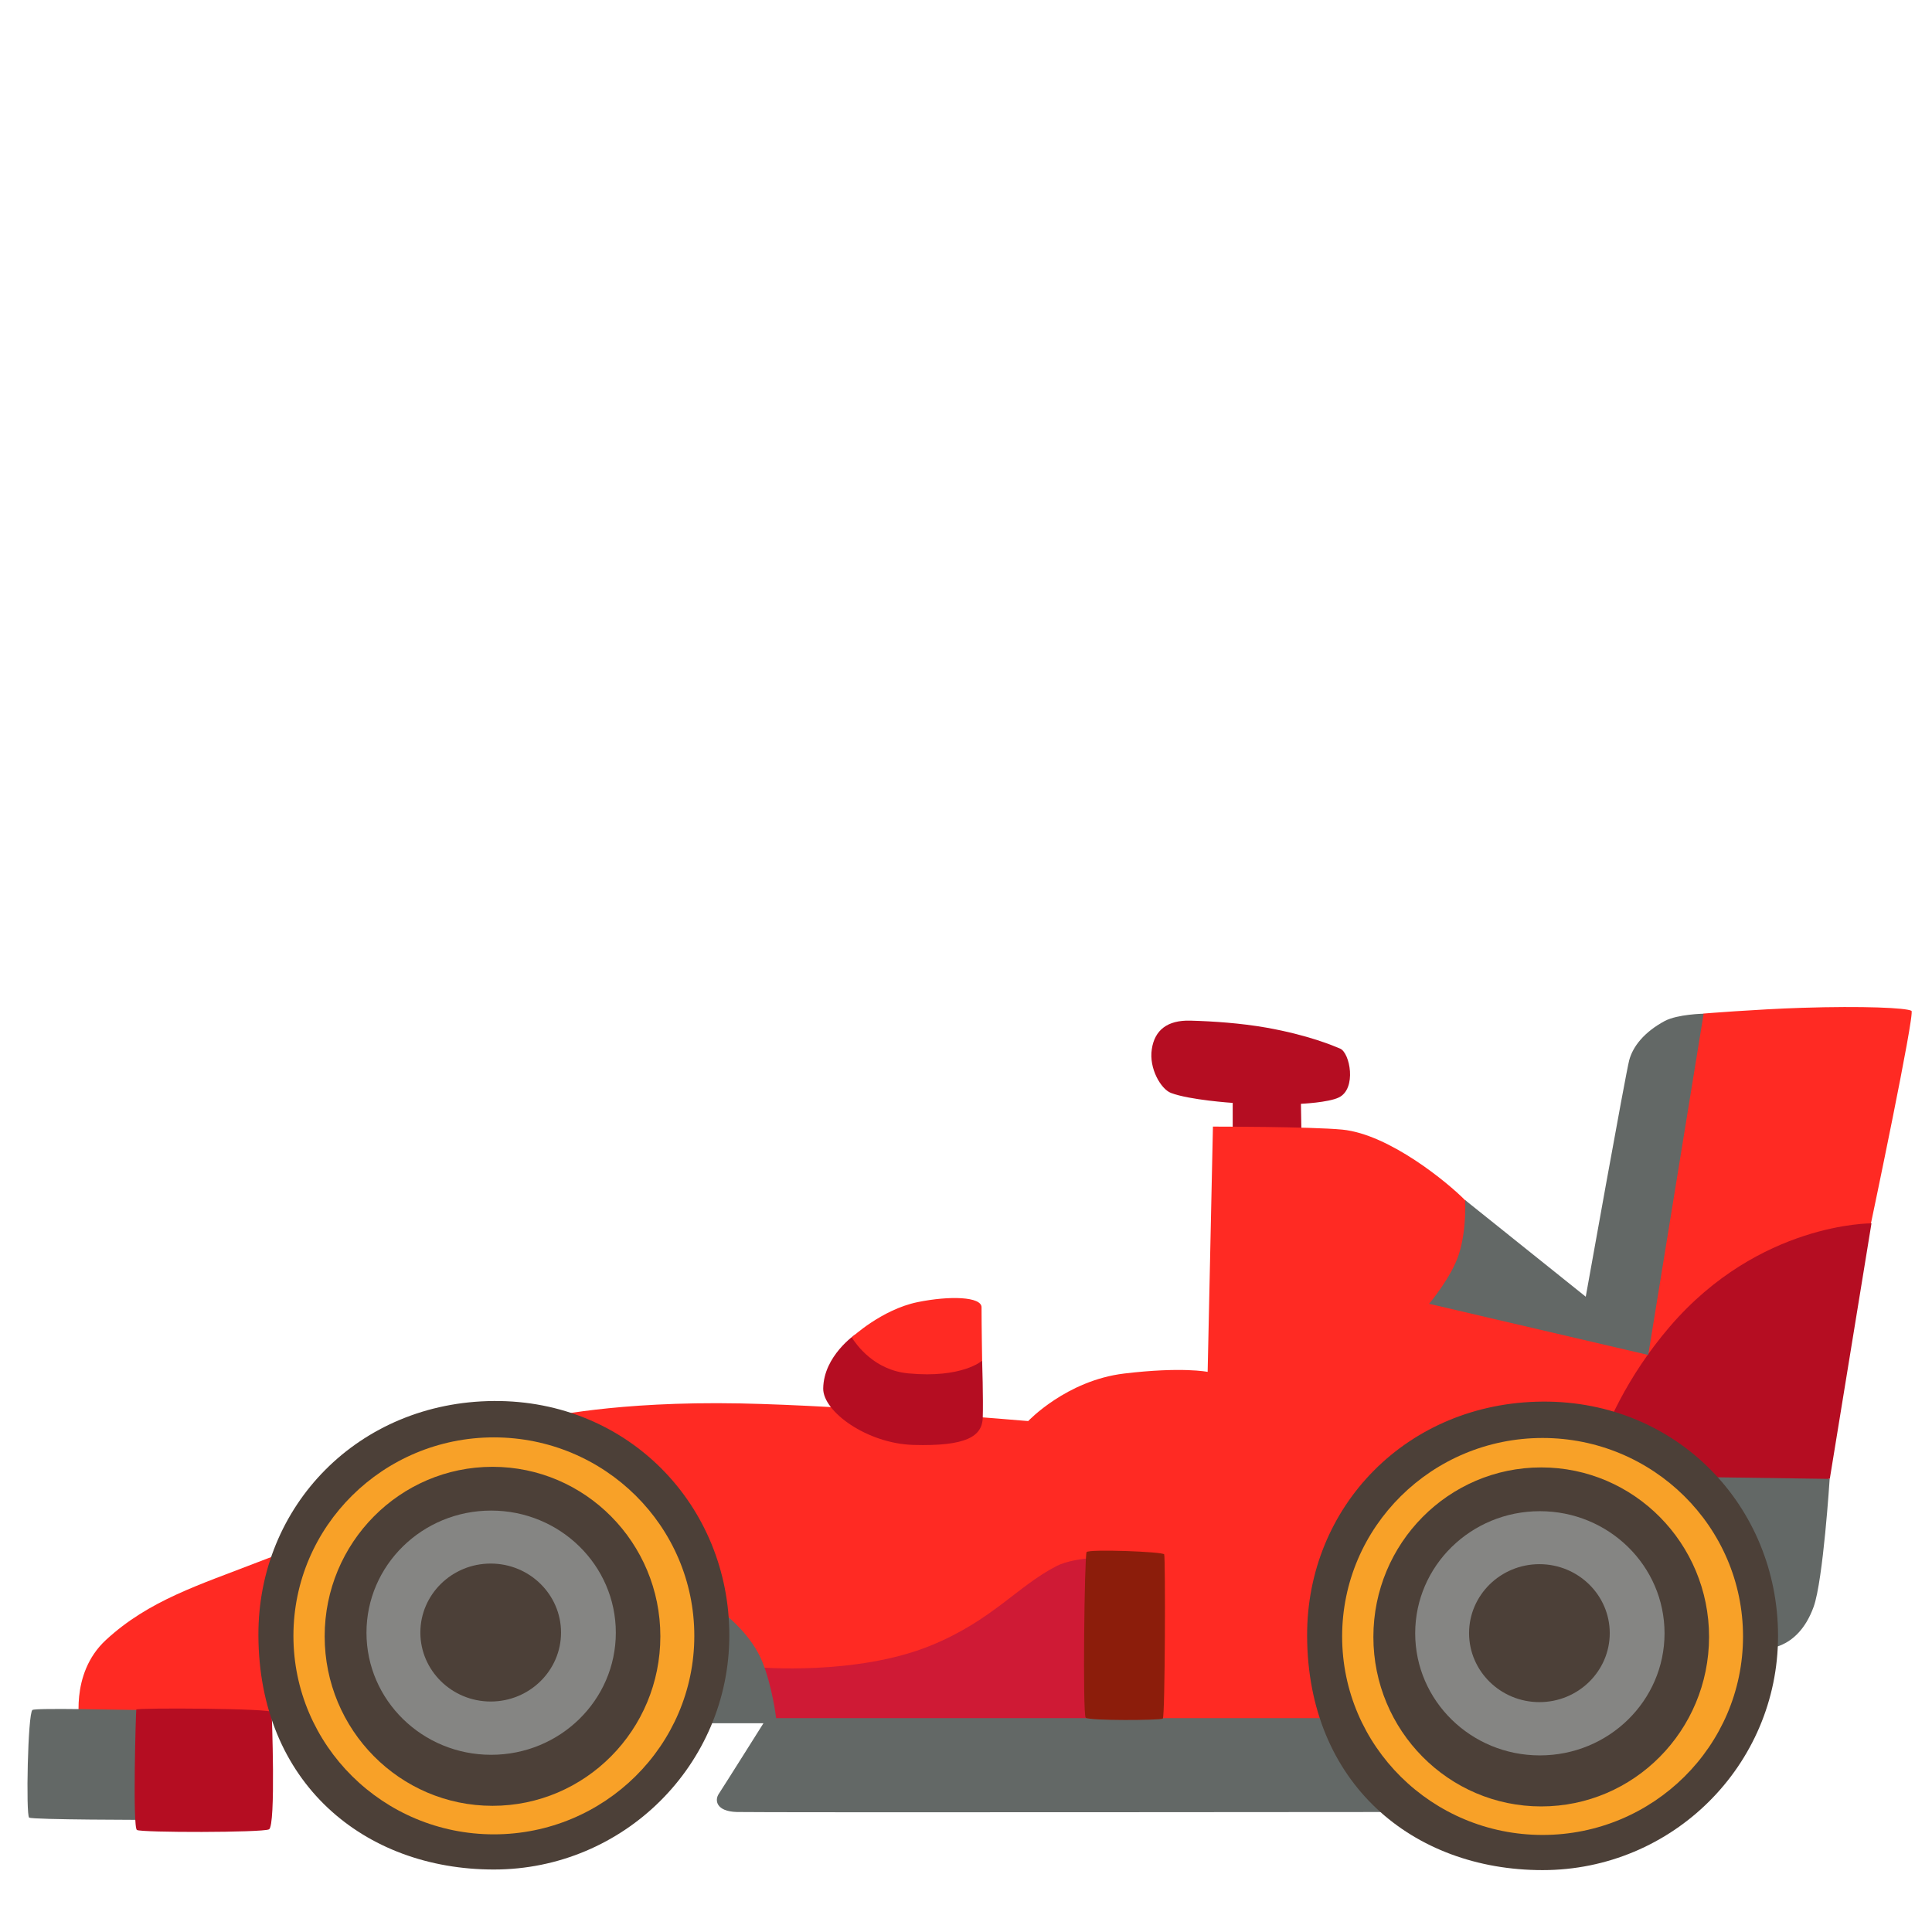
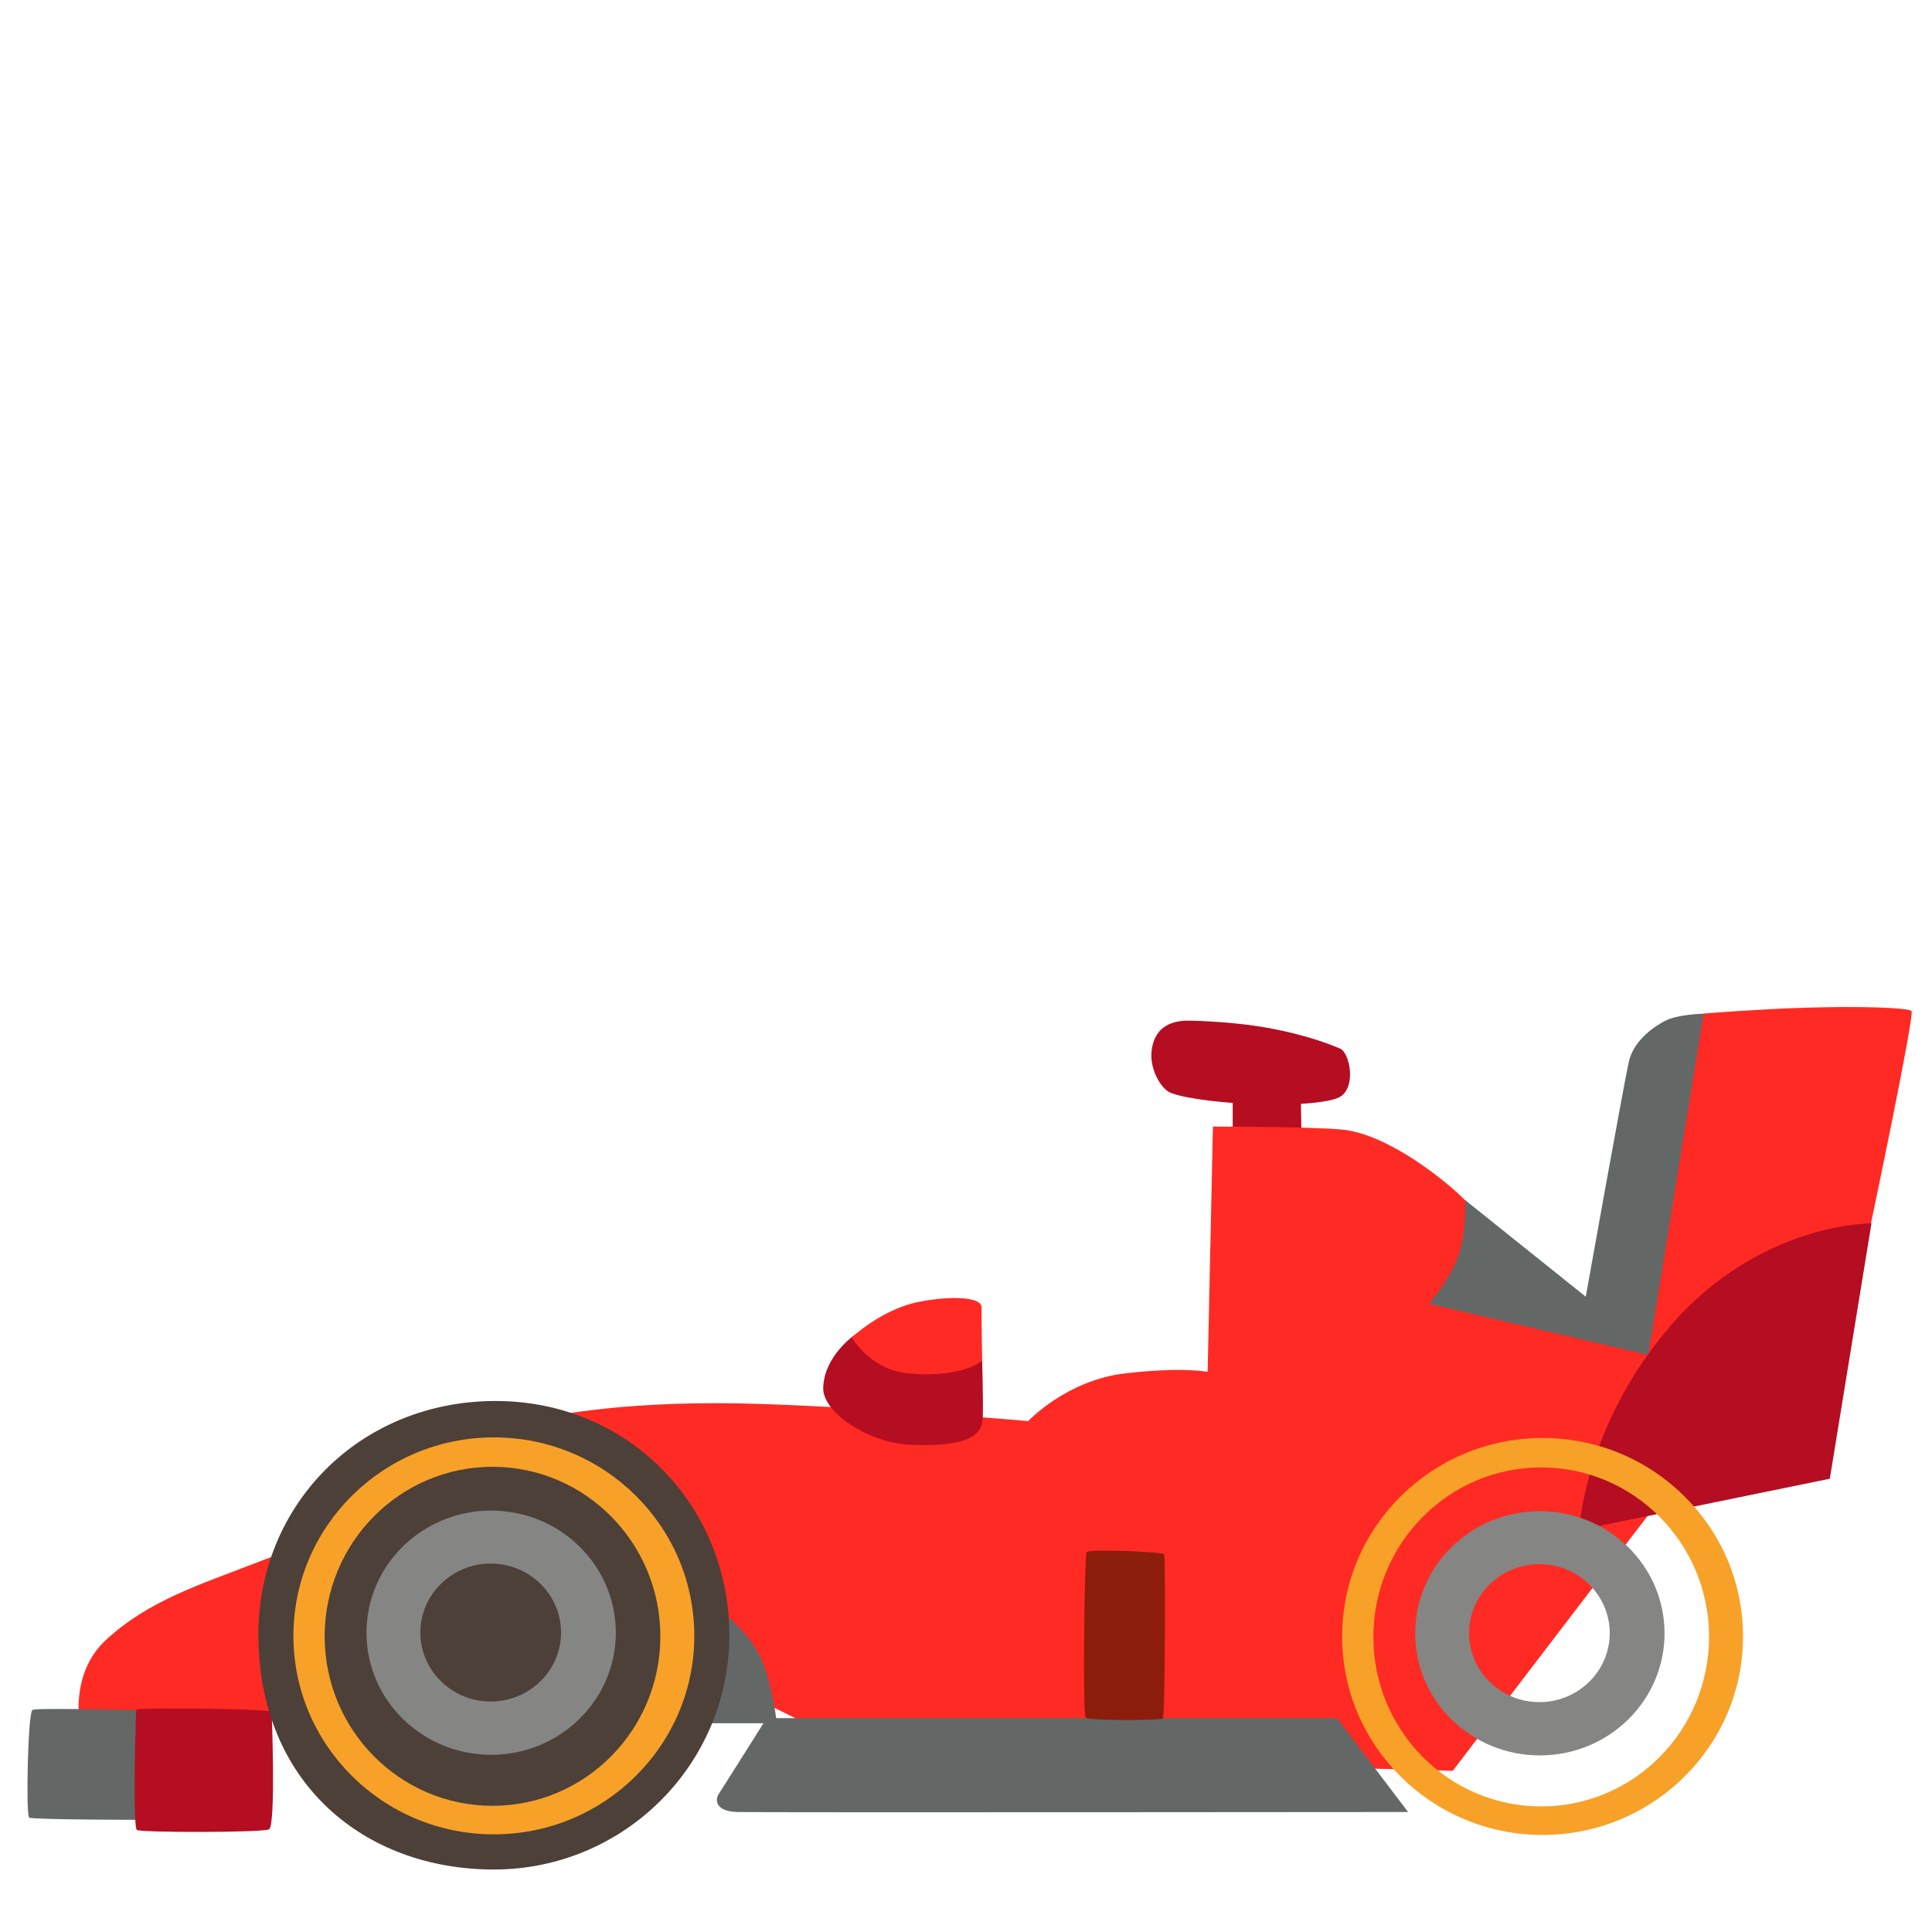
<svg xmlns="http://www.w3.org/2000/svg" width="800px" height="800px" viewBox="0 0 128 128" aria-hidden="true" role="img" class="iconify iconify--noto" preserveAspectRatio="xMidYMid meet">
  <path d="M81.67 75.39v-2.32s-2.86-.19-4.09-.66c-.66-.25-1.47-1.62-1.27-2.9c.19-1.27 1.04-1.93 2.55-1.89c1.54.04 3.36.17 5.02.46c2.82.5 4.47 1.21 4.9 1.39c.66.27 1.12 2.66-.08 3.24c-.7.34-2.51.42-2.51.42l.04 2.32l-4.56-.06z" fill="#b50d22" />
  <path d="M5.31 114.43s-.75-3.51 1.71-5.78c2.85-2.63 6.2-3.65 10.08-5.16c3.39-1.32 8.51-2.87 8.51-2.87l10.46-6.69s4.67-1.11 12.96-.95c7.19.14 19.09 1.17 19.09 1.17s2.53-2.69 6.36-3.15c3.83-.46 5.53-.11 5.53-.11l.35-16.25s6.49 0 8.57.2c3.13.31 7.03 3.55 8.13 4.67c.29.3 6.15 6.61 6.15 6.61l3.71 1.74s5.21-20.47 5.95-20.71c.01 0 3.43-.28 6.51-.38c4.06-.13 6.92 0 7.26.2c.25.15-2.69 14.11-2.69 14.11l-27.7 36.24s-39.32-1.04-39.56-1.39c-.23-.35-11.37-5.68-11.37-5.68s-27.38 3.13-27.84 3.36c-.46.24-12.17.82-12.17.82z" fill="#ff2a23" />
  <path d="M104.62 101.37l16.61-3.4l2.76-16.92s-7.43-.07-13.36 6.84c-5.66 6.61-6.01 13.48-6.01 13.48z" fill="#b50d22" />
  <path d="M54.54 91.99c-.02 1.53 2.9 3.65 5.97 3.74c3.52.1 4.56-.57 4.6-1.8s-.04-3.77-.04-3.77l-8.4-1.75c-.01 0-2.1 1.42-2.13 3.58z" fill="#b50d22" />
  <path d="M56.43 88.61s1.98-1.85 4.36-2.34c2.15-.44 4.24-.36 4.24.34c0 1.19.04 3.54.04 3.54s-1.32 1.18-4.89.84c-2.26-.21-3.44-1.9-3.75-2.38z" fill="#ff2a23" />
-   <path d="M50.2 110.46s6.52.58 11.47-1.44c4.06-1.66 5.71-3.91 8.32-5.26c1.31-.68 3.96-.58 3.96-.58l1.17 11.79l-22.36 1.57l-2.34-3.51l-.22-2.57z" fill="#cf1a35" />
  <path d="M112.87 67.16l-3.67 22.61l-14.52-3.39s1.49-1.76 1.98-3.3c.52-1.65.41-3.57.41-3.57l7.99 6.4s2.64-14.77 2.88-15.67c.24-.9.98-1.86 2.36-2.6c.86-.45 2.57-.48 2.57-.48z" fill="#636866" />
-   <path d="M112.7 97.86l8.52.12s-.43 6.72-1.06 8.47c-1.09 3.02-3.4 2.78-3.4 2.78s-4.1-11.47-4.06-11.37z" fill="#636866" />
  <path d="M2.15 113.29c-.31.2-.44 6.98-.22 7.13s7.97.15 7.97.15s.2-7.28-.76-7.28s-6.77-.15-6.99 0z" fill="#636866" />
  <path d="M18 113.44s.29 7.54-.18 7.76c-.48.22-8.45.22-8.75.04c-.29-.18-.07-7.87-.04-7.98c.03-.12 9.15-.08 8.97.18z" fill="#b50d22" />
  <path d="M46.42 114.17h4.16s-2.68 4.26-2.96 4.68c-.28.42-.18 1.16 1.2 1.2c1.37.04 44.47 0 44.47 0l-4.72-6.22H51.42s-.24-2.08-.93-3.77s-2.27-2.95-2.27-2.95l-1.8 7.06z" fill="#636866" />
  <path d="M71.99 102.83c-.14.19-.27 10.76-.06 10.97s4.96.18 5.11.06c.15-.12.18-10.7.09-10.88s-4.99-.36-5.14-.15z" fill="#8c1d0b" />
  <path d="M48.32 108.34c0 8.57-6.99 15.52-15.6 15.52s-15.57-5.76-15.6-15.52c-.03-8.57 6.63-15.46 15.6-15.52c8.93-.06 15.6 6.95 15.6 15.52z" fill="#4c4038" />
  <path d="M32.72 95.23c-7.33 0-13.28 5.89-13.28 13.15s5.95 13.15 13.28 13.15c7.33 0 13.28-5.89 13.28-13.15s-5.94-13.15-13.28-13.15zm-.09 24.41c-6.14 0-11.12-5.03-11.12-11.23s4.98-11.23 11.12-11.23c6.14 0 11.12 5.03 11.12 11.23c0 6.21-4.98 11.23-11.12 11.23z" fill="#f8a128" />
  <path d="M32.54 100.08c-4.56 0-8.26 3.62-8.26 8.09s3.7 8.09 8.26 8.09s8.26-3.62 8.26-8.09s-3.7-8.09-8.26-8.09zm-.03 12.65c-2.57 0-4.66-2.05-4.66-4.57s2.09-4.57 4.66-4.57s4.66 2.05 4.66 4.57s-2.09 4.57-4.66 4.57z" fill="#858583" />
-   <path d="M117.8 108.38c0 8.57-6.99 15.52-15.6 15.52s-15.57-5.76-15.6-15.52c-.03-8.57 6.63-15.46 15.6-15.52c8.92-.06 15.6 6.95 15.6 15.52z" fill="#4c4038" />
  <path d="M102.2 95.27c-7.33 0-13.28 5.89-13.28 13.15s5.95 13.15 13.28 13.15c7.33 0 13.28-5.89 13.28-13.15s-5.95-13.15-13.28-13.15zm-.09 24.41c-6.14 0-11.12-5.03-11.12-11.23s4.98-11.23 11.12-11.23c6.14 0 11.12 5.03 11.12 11.23c-.01 6.21-4.98 11.23-11.12 11.23z" fill="#f8a128" />
  <path d="M102.02 100.12c-4.56 0-8.26 3.62-8.26 8.09s3.7 8.09 8.26 8.09s8.26-3.62 8.26-8.09s-3.7-8.09-8.26-8.09zm-.03 12.65c-2.57 0-4.66-2.05-4.66-4.57s2.09-4.57 4.66-4.57s4.66 2.05 4.66 4.57s-2.09 4.57-4.66 4.57z" fill="#858583" />
</svg>